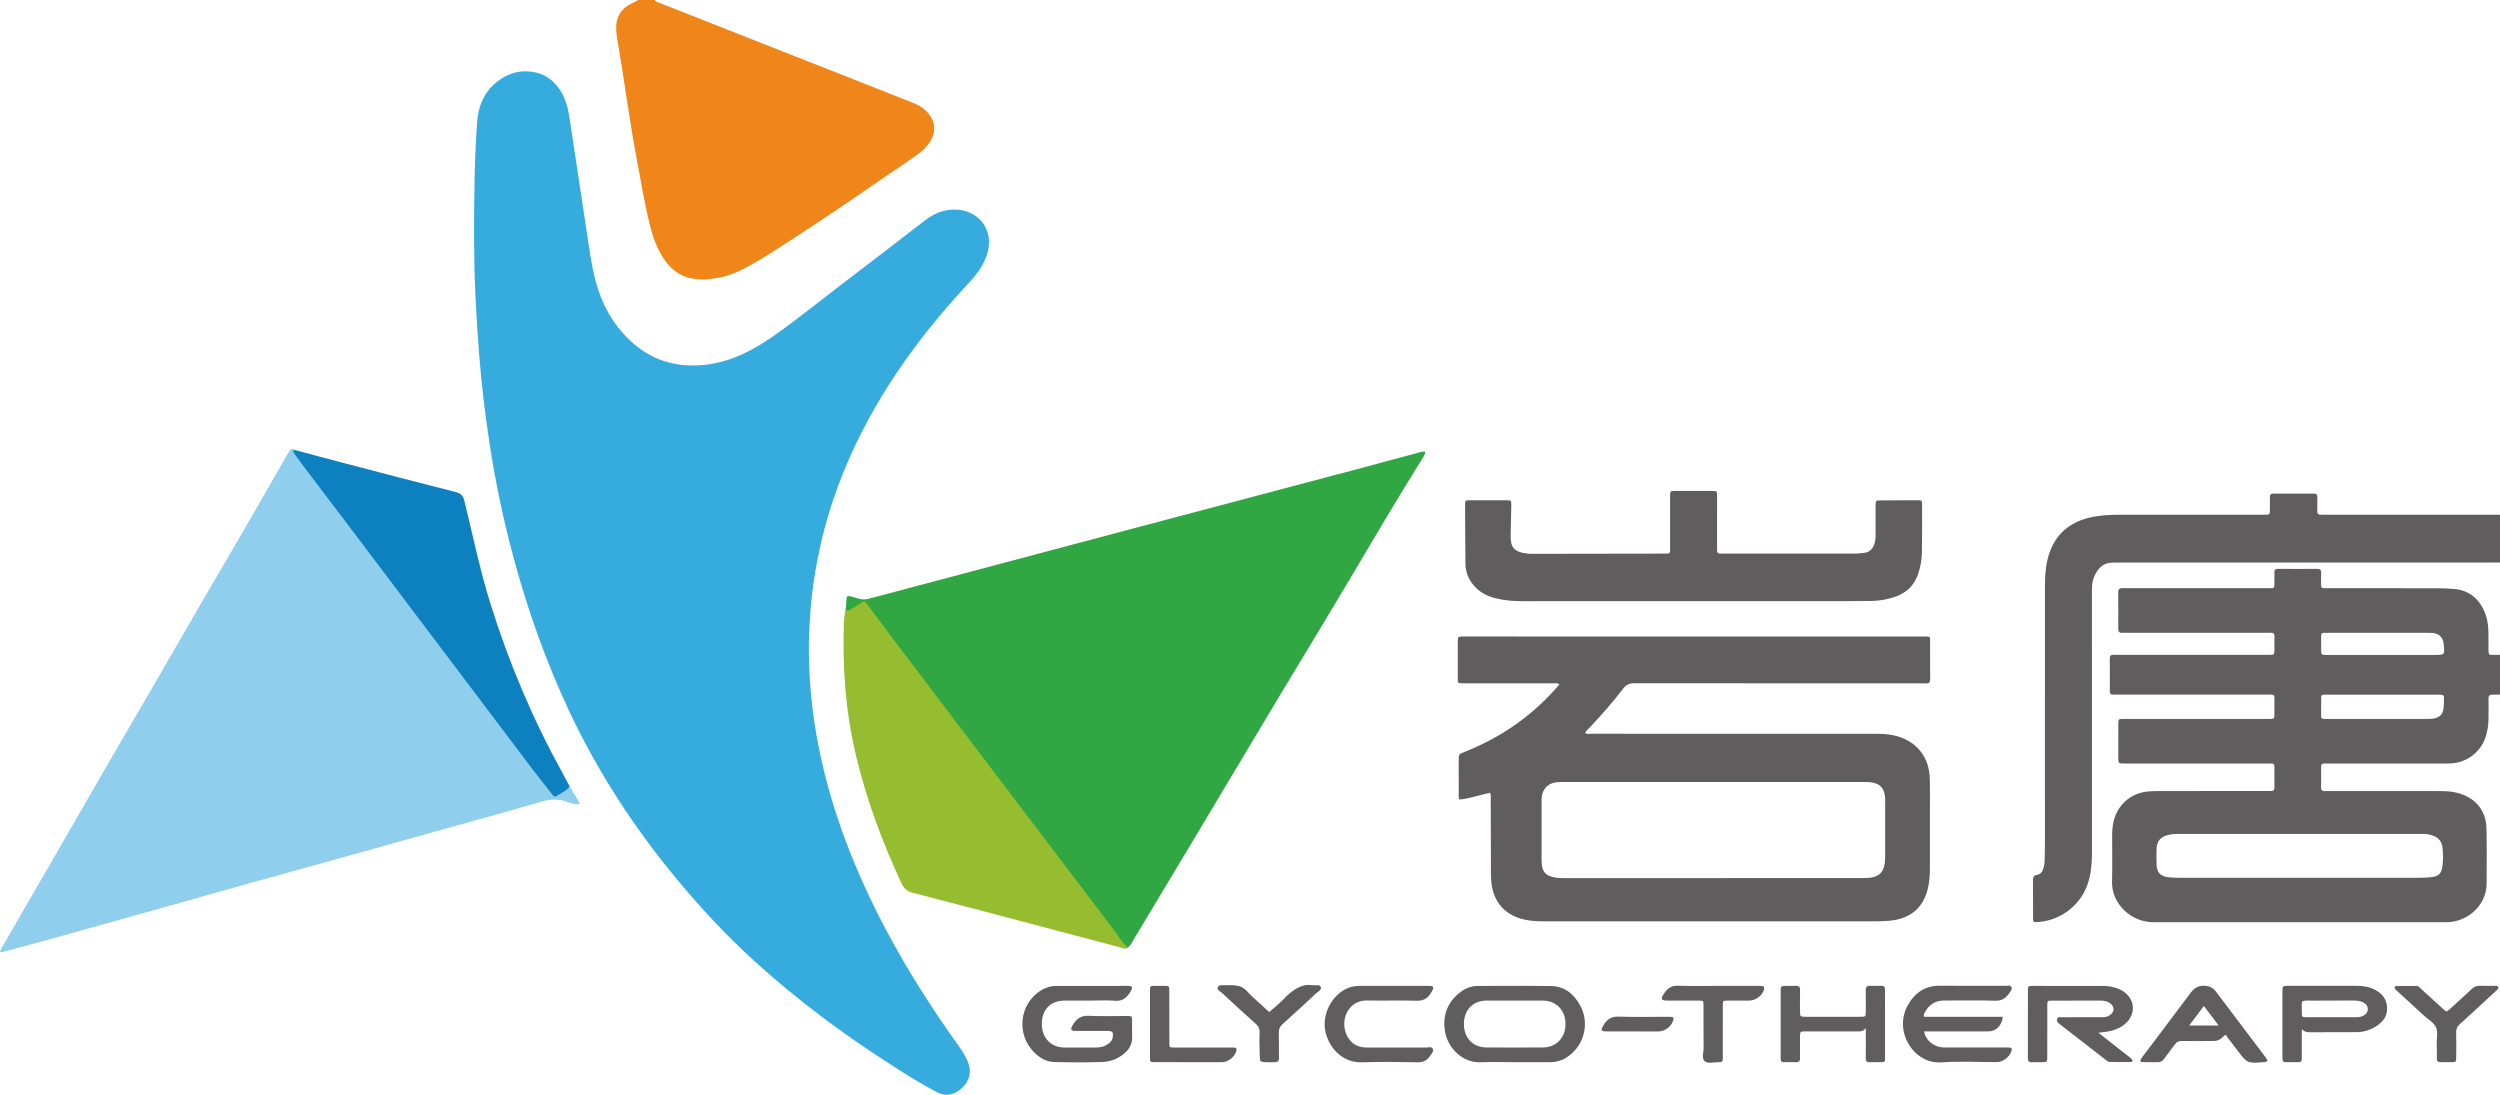
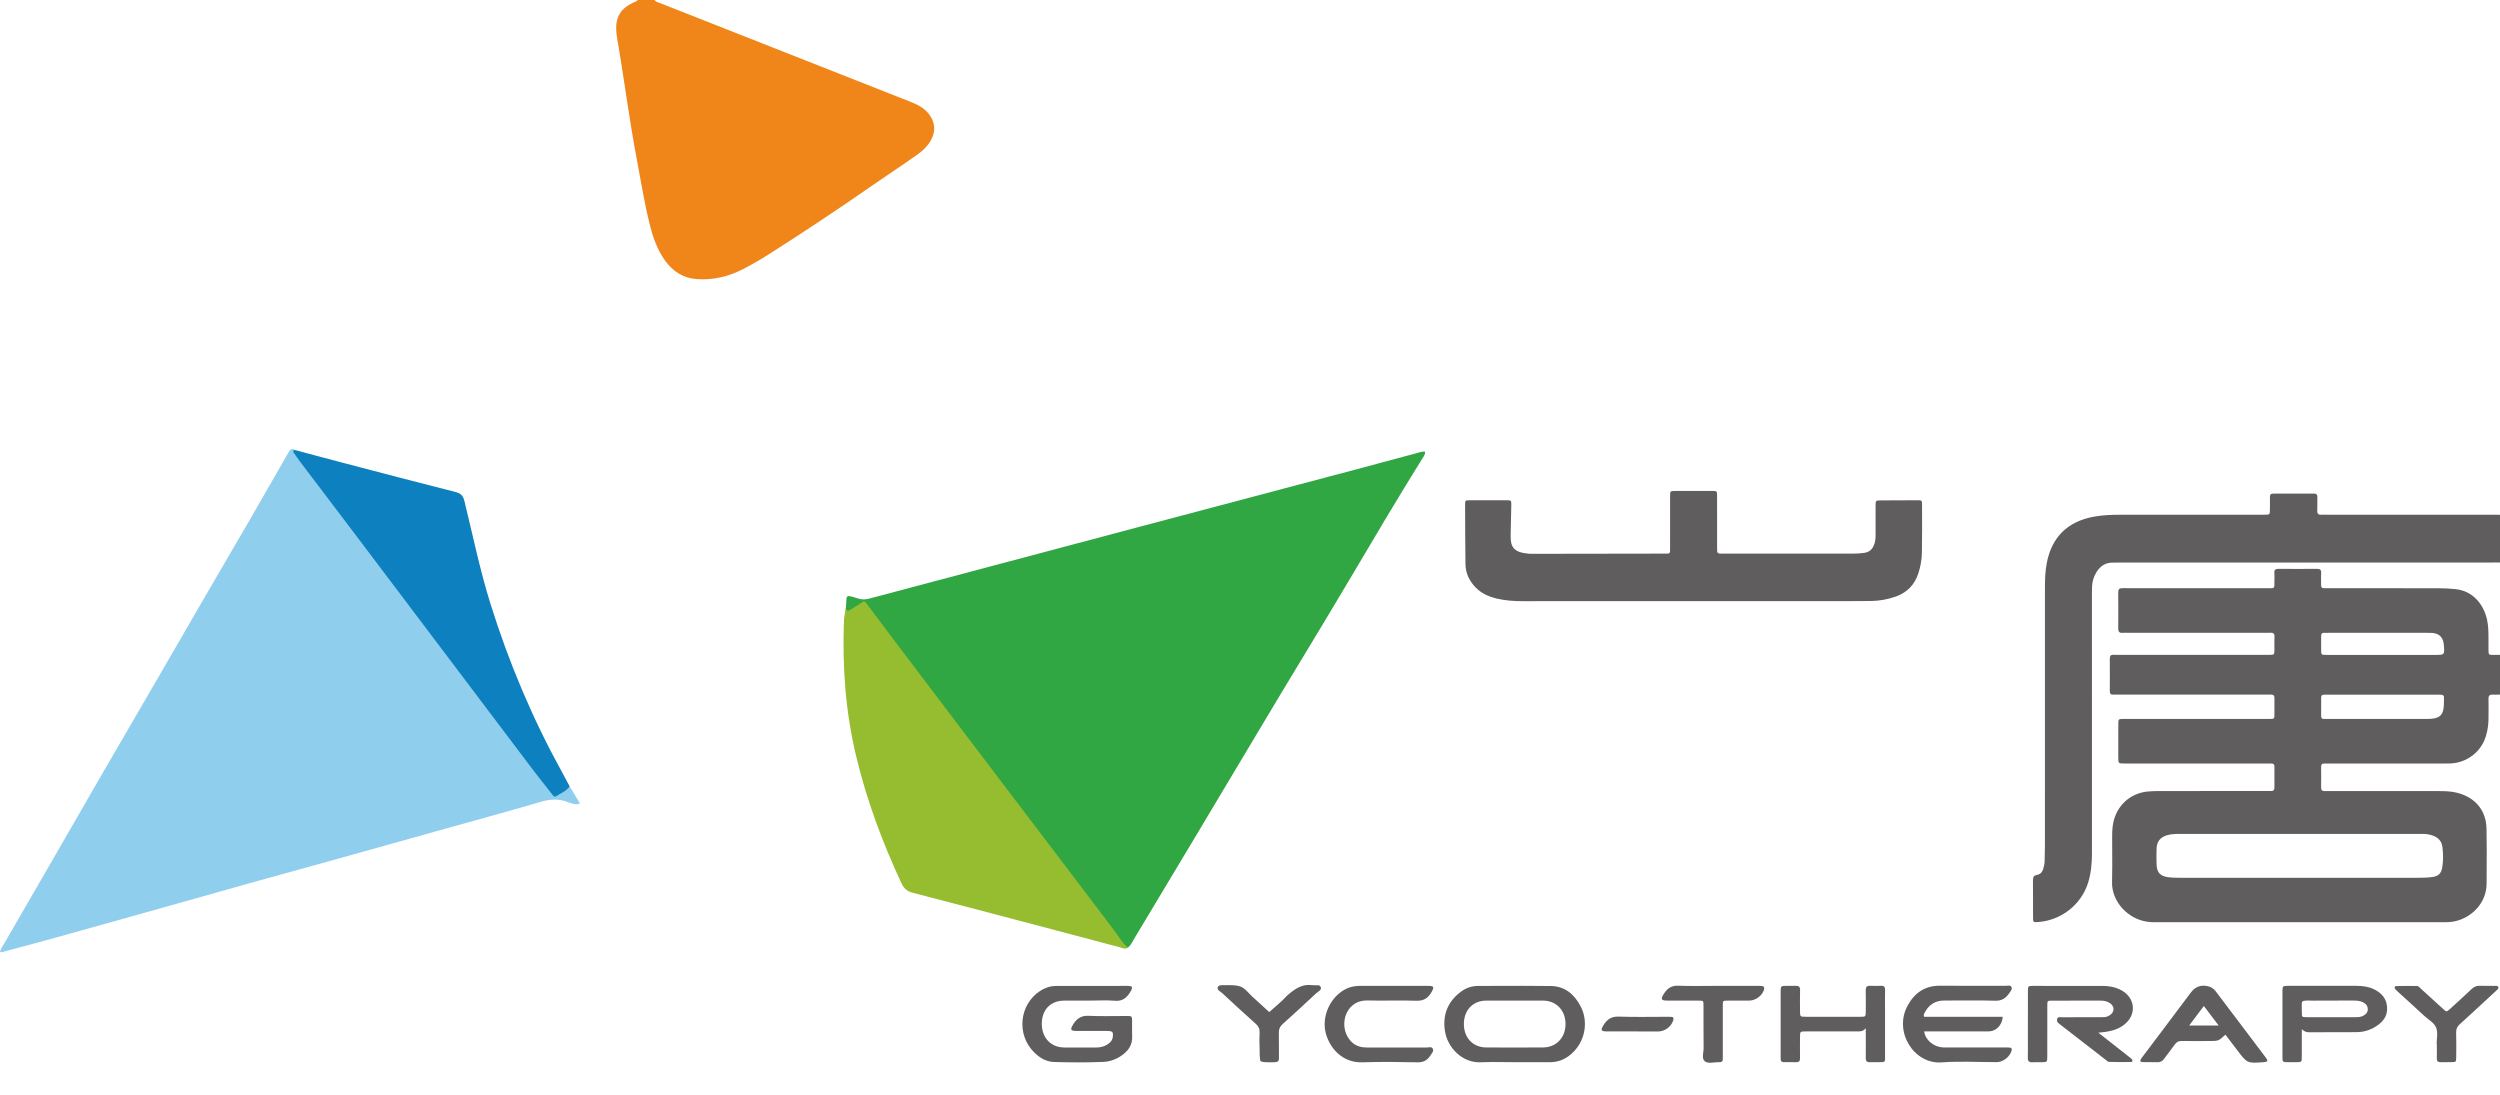
<svg xmlns="http://www.w3.org/2000/svg" width="137" height="60" viewBox="0 0 137 60" fill="none">
  <g clip-path="url(#clip0_382_3693)">
    <path d="M35.87 0C35.936 0.111 36.061 0.126 36.166 0.167C40.758 1.979 45.351 3.792 49.946 5.6C50.302 5.74 50.627 5.915 50.874 6.212C51.251 6.666 51.3 7.198 51.003 7.707C50.822 8.016 50.568 8.261 50.282 8.465C49.824 8.793 49.356 9.104 48.891 9.421C48.524 9.672 48.152 9.919 47.788 10.173C45.941 11.458 44.066 12.703 42.167 13.912C41.703 14.208 41.225 14.484 40.736 14.739C39.941 15.152 39.094 15.358 38.191 15.296C37.431 15.244 36.865 14.867 36.434 14.265C35.999 13.655 35.766 12.958 35.59 12.241C35.301 11.062 35.111 9.863 34.886 8.673C34.502 6.644 34.239 4.596 33.898 2.56C33.848 2.261 33.784 1.963 33.769 1.661C33.732 0.914 34.033 0.448 34.714 0.139C34.799 0.101 34.892 0.076 34.955 0C35.259 0 35.565 0 35.87 0Z" fill="#F08519" />
-     <path d="M28.85 3.908C29.62 3.927 30.224 4.252 30.658 4.887C30.975 5.352 31.121 5.88 31.204 6.425C31.519 8.487 31.823 10.553 32.139 12.615C32.28 13.537 32.396 14.464 32.63 15.368C32.956 16.628 33.559 17.737 34.508 18.641C35.666 19.745 37.057 20.166 38.646 19.991C40.058 19.834 41.265 19.201 42.398 18.406C43.704 17.49 44.94 16.483 46.209 15.517C47.702 14.382 49.187 13.234 50.672 12.089C51.15 11.721 51.67 11.482 52.287 11.483C53.669 11.486 54.512 12.638 54.087 13.947C53.892 14.552 53.522 15.041 53.094 15.499C51.431 17.286 49.904 19.179 48.608 21.247C46.906 23.962 45.626 26.854 44.938 29.99C44.658 31.268 44.462 32.557 44.389 33.865C44.37 34.19 44.343 34.516 44.334 34.843C44.265 37.52 44.602 40.151 45.279 42.739C46.038 45.634 47.179 48.377 48.586 51.016C49.758 53.217 51.098 55.315 52.552 57.342C52.784 57.665 52.993 57.999 53.107 58.389C53.367 59.265 52.443 60.069 51.794 59.991C51.599 59.968 51.431 59.896 51.266 59.81C50.412 59.365 49.602 58.845 48.793 58.326C46.18 56.654 43.703 54.805 41.403 52.724C39.828 51.298 38.383 49.745 37.032 48.11C34.712 45.299 32.739 42.269 31.191 38.969C29.904 36.222 28.895 33.377 28.113 30.45C27.573 28.431 27.146 26.39 26.831 24.324C26.583 22.699 26.388 21.067 26.258 19.427C26.17 18.31 26.099 17.192 26.048 16.073C25.953 13.995 25.97 11.918 26.007 9.84C26.026 8.79 26.072 7.74 26.147 6.692C26.22 5.66 26.649 4.805 27.572 4.25C27.964 4.018 28.389 3.897 28.85 3.908Z" fill="#35ABDE" />
    <path d="M46.356 33.299C46.367 33.136 46.378 32.974 46.386 32.81C46.392 32.686 46.461 32.644 46.572 32.671C46.721 32.706 46.869 32.744 47.013 32.794C47.22 32.864 47.417 32.863 47.632 32.804C52.609 31.478 57.588 30.156 62.566 28.836C66.581 27.771 70.596 26.709 74.61 25.645C75.62 25.377 76.626 25.098 77.636 24.831C77.78 24.793 77.924 24.732 78.093 24.749C78.109 24.9 78.024 25.002 77.959 25.104C76.581 27.317 75.254 29.562 73.927 31.805C72.332 34.501 70.688 37.168 69.086 39.862C66.785 43.729 64.466 47.587 62.15 51.447C62.05 51.615 61.974 51.803 61.808 51.926C61.567 51.923 61.474 51.727 61.363 51.571C60.059 49.757 58.679 48 57.33 46.219C54.322 42.25 51.303 38.287 48.297 34.314C48.043 33.978 47.798 33.637 47.551 33.296C47.416 33.111 47.292 33.051 47.093 33.206C46.946 33.32 46.779 33.415 46.609 33.492C46.427 33.575 46.309 33.539 46.356 33.299Z" fill="#30A743" />
    <path d="M31.216 43.093C31.401 43.399 31.587 43.705 31.784 44.029C31.628 44.097 31.504 44.077 31.382 44.043C31.293 44.019 31.202 43.992 31.115 43.957C30.639 43.767 30.176 43.785 29.676 43.929C27.756 44.49 25.823 45.015 23.897 45.554C22.036 46.074 20.179 46.596 18.319 47.115C16.752 47.552 15.183 47.978 13.615 48.416C12.194 48.812 10.777 49.218 9.358 49.617C7.274 50.203 5.189 50.787 3.102 51.367C2.156 51.63 1.205 51.882 0.256 52.138C0.181 52.158 0.109 52.22 0 52.155C0.043 51.98 0.156 51.833 0.245 51.679C1.101 50.191 1.965 48.707 2.823 47.222C3.793 45.543 4.757 43.861 5.728 42.184C6.635 40.617 7.55 39.056 8.458 37.49C9.308 36.025 10.153 34.557 11.004 33.094C11.919 31.518 12.842 29.948 13.754 28.372C14.433 27.2 15.105 26.023 15.779 24.847C15.815 24.787 15.845 24.722 15.891 24.671C15.961 24.593 16.045 24.564 16.131 24.656C16.229 24.884 16.382 25.075 16.529 25.271C17.935 27.154 19.369 29.016 20.786 30.89C23.725 34.779 26.661 38.672 29.598 42.564C29.782 42.806 29.972 43.044 30.163 43.28C30.401 43.575 30.433 43.573 30.768 43.363C30.913 43.266 31.037 43.132 31.216 43.093Z" fill="#90CEED" />
    <path d="M46.356 33.3C46.372 33.44 46.416 33.526 46.577 33.425C46.794 33.286 47.02 33.162 47.231 33.015C47.348 32.933 47.401 32.956 47.48 33.065C47.995 33.758 48.515 34.448 49.035 35.136C50.372 36.903 51.71 38.67 53.05 40.436C54.297 42.081 55.548 43.725 56.797 45.37C58.081 47.061 59.366 48.751 60.648 50.442C60.923 50.804 61.191 51.174 61.454 51.544C61.557 51.688 61.674 51.815 61.812 51.925C61.654 52.053 61.496 51.944 61.349 51.906C60.124 51.587 58.901 51.257 57.677 50.934C55.126 50.261 52.577 49.585 50.023 48.925C49.707 48.843 49.533 48.69 49.397 48.396C48.349 46.147 47.488 43.835 46.912 41.419C46.331 38.984 46.154 36.514 46.249 34.021C46.258 33.78 46.319 33.541 46.356 33.3Z" fill="#95BD2F" />
    <path d="M31.216 43.093C31.038 43.355 30.74 43.458 30.49 43.624C30.363 43.709 30.302 43.585 30.239 43.506C29.87 43.037 29.498 42.571 29.138 42.096C25.876 37.779 22.618 33.459 19.356 29.14C18.385 27.853 17.406 26.569 16.433 25.284C16.32 25.135 16.217 24.979 16.107 24.828C16.057 24.759 16.053 24.703 16.128 24.651C17.011 24.888 17.892 25.128 18.777 25.358C20.842 25.899 22.906 26.441 24.974 26.965C25.266 27.039 25.381 27.175 25.451 27.462C25.913 29.341 26.299 31.238 26.878 33.088C27.884 36.305 29.186 39.396 30.818 42.349C30.956 42.596 31.084 42.844 31.216 43.093Z" fill="#0D80BF" />
    <path d="M126.317 30.825C123.026 30.825 119.735 30.825 116.444 30.825C116.22 30.825 115.997 30.834 115.774 30.832C115.367 30.828 115.086 31.032 114.882 31.361C114.73 31.605 114.655 31.874 114.644 32.158C114.636 32.345 114.638 32.532 114.638 32.719C114.638 37.402 114.636 42.084 114.639 46.767C114.639 47.307 114.592 47.839 114.433 48.358C114.063 49.561 112.974 50.427 111.713 50.525C111.415 50.548 111.411 50.548 111.411 50.264C111.408 49.597 111.414 48.933 111.406 48.267C111.405 48.096 111.43 47.976 111.628 47.944C111.825 47.912 111.924 47.775 111.976 47.591C112.015 47.455 112.043 47.319 112.046 47.177C112.053 46.897 112.062 46.617 112.062 46.338C112.063 41.62 112.062 36.902 112.063 32.185C112.063 31.741 112.078 31.298 112.162 30.86C112.436 29.427 113.305 28.576 114.749 28.313C115.237 28.224 115.731 28.208 116.223 28.208C118.774 28.205 121.324 28.206 123.875 28.206C123.957 28.206 124.039 28.208 124.122 28.206C124.385 28.2 124.386 28.199 124.391 27.929C124.394 27.707 124.397 27.485 124.391 27.263C124.386 27.121 124.423 27.048 124.585 27.049C125.325 27.055 126.066 27.054 126.806 27.051C126.942 27.051 126.993 27.103 126.99 27.236C126.984 27.482 127 27.727 126.986 27.972C126.974 28.165 127.059 28.221 127.234 28.208C127.328 28.2 127.422 28.206 127.516 28.206C130.549 28.206 133.581 28.206 136.614 28.206C136.684 28.206 136.755 28.205 136.825 28.206C137.13 28.212 137.133 28.212 137.133 28.519C137.134 29.208 137.128 29.896 137.136 30.585C137.137 30.765 137.081 30.845 136.895 30.826C136.814 30.818 136.73 30.825 136.648 30.825C133.205 30.825 129.76 30.825 126.317 30.825Z" fill="#5F5D5D" />
    <path d="M92.748 32.943C89.658 32.943 86.566 32.941 83.476 32.944C82.981 32.944 82.49 32.916 82.008 32.798C81.58 32.693 81.186 32.52 80.871 32.199C80.519 31.841 80.315 31.416 80.308 30.915C80.293 29.83 80.291 28.743 80.287 27.658C80.287 27.42 80.294 27.416 80.552 27.414C81.222 27.411 81.892 27.411 82.562 27.414C82.815 27.416 82.818 27.42 82.819 27.664C82.82 27.863 82.812 28.061 82.807 28.26C82.8 28.61 82.79 28.959 82.784 29.31C82.772 29.947 82.904 30.261 83.764 30.343C83.892 30.354 84.022 30.349 84.152 30.349C86.478 30.346 88.806 30.343 91.132 30.338C91.562 30.337 91.52 30.388 91.52 29.937C91.521 29.025 91.52 28.115 91.521 27.204C91.521 26.91 91.524 26.906 91.799 26.904C92.481 26.902 93.163 26.902 93.845 26.904C94.088 26.906 94.094 26.912 94.096 27.163C94.099 28.086 94.097 29.008 94.097 29.931C94.097 30.013 94.1 30.094 94.099 30.176C94.097 30.296 94.159 30.343 94.274 30.338C94.344 30.335 94.415 30.338 94.485 30.338C96.835 30.338 99.186 30.338 101.536 30.338C101.747 30.338 101.956 30.327 102.168 30.296C102.465 30.252 102.625 30.075 102.713 29.815C102.766 29.661 102.783 29.498 102.782 29.332C102.779 28.794 102.779 28.259 102.782 27.721C102.783 27.429 102.786 27.424 103.066 27.422C103.736 27.416 104.406 27.413 105.076 27.414C105.321 27.414 105.329 27.42 105.329 27.67C105.33 28.535 105.336 29.398 105.321 30.262C105.315 30.66 105.248 31.051 105.121 31.431C104.916 32.047 104.512 32.469 103.894 32.69C103.448 32.849 102.986 32.929 102.515 32.935C101.739 32.944 100.963 32.941 100.188 32.941C97.708 32.943 95.227 32.943 92.748 32.943Z" fill="#5F5D5D" />
    <path fill-rule="evenodd" clip-rule="evenodd" d="M137.042 38.061C137.099 38.059 137.156 38.057 137.213 38.056V38.052C137.213 37.329 137.213 36.606 137.211 35.883C137.173 35.883 137.135 35.884 137.098 35.885C136.947 35.887 136.797 35.89 136.646 35.889C136.374 35.886 136.374 35.883 136.369 35.623L136.369 35.623C136.368 35.57 136.368 35.518 136.369 35.465C136.369 35.413 136.369 35.36 136.369 35.307C136.367 35.215 136.367 35.123 136.368 35.031C136.368 34.68 136.368 34.329 136.295 33.981C136.13 33.194 135.572 32.376 134.532 32.281C134.226 32.253 133.923 32.236 133.618 32.236C132.119 32.234 130.62 32.234 129.122 32.234C128.622 32.234 128.123 32.234 127.624 32.234C127.596 32.234 127.569 32.234 127.541 32.233C127.486 32.232 127.432 32.23 127.377 32.234C127.237 32.243 127.193 32.173 127.196 32.044C127.198 31.959 127.196 31.873 127.195 31.788C127.193 31.663 127.191 31.537 127.199 31.413C127.211 31.232 127.146 31.169 126.961 31.172C126.269 31.18 125.575 31.18 124.882 31.172C124.708 31.171 124.619 31.213 124.635 31.405C124.644 31.51 124.642 31.616 124.64 31.722C124.639 31.768 124.638 31.814 124.638 31.86C124.638 32.065 124.643 32.158 124.598 32.201C124.553 32.244 124.456 32.234 124.253 32.234H118.682C118.468 32.234 118.253 32.235 118.039 32.235C117.466 32.236 116.893 32.237 116.32 32.231C116.137 32.228 116.075 32.288 116.078 32.471C116.087 33.125 116.085 33.778 116.079 34.432C116.078 34.606 116.128 34.698 116.319 34.678C116.374 34.672 116.431 34.673 116.488 34.675C116.514 34.676 116.54 34.676 116.566 34.676H124.145C124.171 34.676 124.196 34.677 124.222 34.678C124.279 34.679 124.336 34.68 124.392 34.675C124.569 34.657 124.654 34.714 124.642 34.907C124.633 35.055 124.635 35.203 124.637 35.351C124.638 35.437 124.639 35.523 124.638 35.608C124.635 35.878 124.632 35.88 124.37 35.886C124.323 35.887 124.276 35.886 124.229 35.886C124.206 35.886 124.182 35.886 124.159 35.886H116.085C116.06 35.886 116.034 35.886 116.008 35.887C115.951 35.889 115.894 35.89 115.838 35.884C115.668 35.867 115.615 35.941 115.616 36.106C115.622 36.691 115.621 37.273 115.616 37.858C115.615 38.001 115.656 38.08 115.815 38.065C115.872 38.06 115.929 38.061 115.986 38.062C116.011 38.063 116.036 38.063 116.062 38.063H124.17C124.202 38.063 124.233 38.064 124.264 38.064C124.327 38.065 124.39 38.066 124.453 38.063C124.591 38.056 124.641 38.125 124.639 38.253C124.637 38.425 124.638 38.596 124.638 38.767C124.639 38.853 124.639 38.939 124.639 39.025C124.639 39.224 124.645 39.318 124.602 39.361C124.557 39.405 124.461 39.397 124.253 39.397H117.484C117.39 39.397 117.296 39.397 117.202 39.397C116.92 39.396 116.638 39.396 116.356 39.398C116.091 39.401 116.085 39.404 116.084 39.676C116.079 40.283 116.081 40.889 116.082 41.496L116.082 41.497C116.082 41.839 116.084 41.839 116.426 41.84H116.426H116.638H124.182C124.213 41.84 124.245 41.841 124.276 41.841C124.339 41.842 124.402 41.842 124.464 41.84C124.577 41.836 124.638 41.883 124.638 42.002C124.636 42.387 124.636 42.772 124.639 43.158C124.641 43.289 124.583 43.351 124.451 43.348C124.396 43.346 124.341 43.346 124.286 43.347C124.259 43.347 124.232 43.348 124.204 43.348C122.264 43.348 120.326 43.348 118.386 43.349H118.386C118.151 43.351 117.916 43.352 117.683 43.376C116.783 43.468 116.082 44.069 115.844 44.932C115.766 45.217 115.747 45.508 115.746 45.8C115.745 46.074 115.747 46.349 115.749 46.623C115.753 47.19 115.757 47.757 115.74 48.322C115.708 49.392 116.594 50.363 117.681 50.513C117.876 50.54 118.076 50.539 118.275 50.538C118.312 50.538 118.348 50.538 118.385 50.538H133.651C133.816 50.538 133.981 50.538 134.145 50.534C135.178 50.505 136.26 49.66 136.266 48.42C136.267 48.22 136.268 48.019 136.269 47.818C136.274 47.015 136.279 46.211 136.261 45.409C136.239 44.404 135.646 43.703 134.662 43.447C134.329 43.361 133.989 43.352 133.649 43.352C131.666 43.351 129.684 43.351 127.701 43.351H127.69C127.658 43.351 127.627 43.35 127.596 43.35C127.533 43.349 127.47 43.348 127.408 43.351C127.265 43.356 127.193 43.307 127.196 43.151C127.203 42.778 127.202 42.404 127.197 42.03C127.196 41.9 127.24 41.833 127.38 41.842C127.435 41.845 127.489 41.844 127.544 41.843C127.572 41.842 127.599 41.842 127.627 41.842H133.797C133.834 41.842 133.87 41.842 133.907 41.842C134.035 41.843 134.163 41.843 134.291 41.837C135.202 41.797 135.981 41.188 136.233 40.319C136.323 40.015 136.369 39.704 136.369 39.387C136.369 39.287 136.37 39.186 136.371 39.086C136.373 38.825 136.376 38.563 136.369 38.301C136.363 38.114 136.436 38.056 136.615 38.065C136.757 38.071 136.899 38.066 137.042 38.061ZM130.585 35.89L129.81 35.89C129.036 35.891 128.262 35.891 127.487 35.889C127.203 35.889 127.202 35.884 127.199 35.599C127.198 35.492 127.198 35.385 127.199 35.278V35.278C127.2 35.14 127.201 35.003 127.198 34.865C127.195 34.73 127.246 34.672 127.381 34.679C127.428 34.682 127.475 34.681 127.522 34.68C127.546 34.68 127.569 34.679 127.593 34.679H132.942L133.012 34.679C133.106 34.679 133.2 34.678 133.293 34.685C133.662 34.716 133.866 34.913 133.915 35.277L133.915 35.277C133.917 35.3 133.92 35.324 133.922 35.347C133.967 35.889 133.967 35.889 133.434 35.889C132.485 35.89 131.535 35.89 130.586 35.89H130.585ZM133.599 38.068H130.567H130.566C129.579 38.068 128.592 38.068 127.605 38.066C127.572 38.066 127.539 38.067 127.506 38.067H127.506H127.506C127.456 38.068 127.407 38.069 127.358 38.068C127.261 38.068 127.2 38.106 127.2 38.209V38.215C127.2 38.562 127.2 38.911 127.199 39.26C127.199 39.368 127.262 39.398 127.358 39.397C127.393 39.396 127.428 39.397 127.463 39.397L127.464 39.397C127.487 39.398 127.511 39.398 127.534 39.398H127.545C129.351 39.398 131.157 39.398 132.964 39.397C133.093 39.397 133.224 39.397 133.35 39.376C133.703 39.321 133.865 39.151 133.909 38.802C133.923 38.687 133.926 38.57 133.928 38.453L133.929 38.418C133.938 38.069 133.938 38.068 133.599 38.068ZM124.413 48.105L126.032 48.105L127.322 48.105C129.041 48.105 130.76 48.105 132.476 48.102C132.746 48.102 133.018 48.097 133.284 48.062C133.626 48.019 133.782 47.864 133.837 47.523C133.897 47.154 133.89 46.78 133.843 46.409C133.801 46.085 133.602 45.885 133.3 45.784C133.134 45.728 132.961 45.696 132.782 45.699C132.628 45.701 132.474 45.7 132.32 45.699C132.228 45.698 132.135 45.698 132.042 45.698H119.537L119.508 45.698C119.259 45.698 119.01 45.698 118.769 45.766C118.389 45.874 118.194 46.11 118.181 46.497C118.17 46.789 118.17 47.081 118.181 47.372C118.197 47.811 118.376 48.013 118.813 48.07C119.055 48.1 119.303 48.103 119.55 48.103C121.17 48.105 122.79 48.105 124.409 48.105H124.413Z" fill="#5F5D5D" />
-     <path fill-rule="evenodd" clip-rule="evenodd" d="M81.001 43.604C81.217 43.547 81.432 43.49 81.65 43.447C81.706 43.557 81.701 43.66 81.695 43.762C81.694 43.791 81.692 43.821 81.692 43.851C81.695 44.539 81.697 45.226 81.698 45.914C81.699 46.429 81.701 46.945 81.702 47.46C81.703 47.518 81.703 47.577 81.703 47.635C81.703 47.845 81.703 48.056 81.719 48.265C81.808 49.445 82.497 50.203 83.666 50.419C84.057 50.491 84.452 50.49 84.847 50.49C84.887 50.49 84.927 50.489 84.966 50.489C90.866 50.491 96.766 50.491 102.666 50.489C102.96 50.489 103.254 50.484 103.546 50.457C104.769 50.345 105.496 49.66 105.692 48.461C105.739 48.17 105.759 47.881 105.759 47.589V44.926C105.759 44.717 105.76 44.507 105.761 44.298C105.763 43.76 105.765 43.222 105.753 42.684C105.727 41.434 104.969 40.546 103.742 40.289C103.377 40.213 103.008 40.213 102.641 40.213C102.622 40.213 102.603 40.213 102.584 40.213C100.027 40.212 97.471 40.212 94.915 40.212C92.358 40.211 89.802 40.211 87.245 40.21C87.214 40.21 87.183 40.212 87.151 40.214C87.058 40.22 86.962 40.227 86.874 40.181C86.892 40.082 86.953 40.027 87.011 39.974C87.03 39.956 87.049 39.939 87.066 39.921C87.727 39.221 88.365 38.504 88.947 37.74C89.113 37.523 89.288 37.442 89.563 37.442C94.046 37.449 98.529 37.448 103.011 37.448C103.759 37.448 104.506 37.448 105.254 37.448C105.284 37.448 105.313 37.447 105.343 37.446C105.408 37.444 105.473 37.443 105.536 37.45C105.726 37.47 105.775 37.384 105.773 37.207C105.768 36.854 105.768 36.501 105.769 36.147C105.769 35.882 105.77 35.616 105.768 35.351C105.767 35.082 105.785 34.965 105.736 34.915C105.687 34.866 105.572 34.882 105.307 34.882C96.987 34.88 88.665 34.88 80.343 34.88H80.202L80.202 34.88C79.891 34.885 79.888 34.885 79.886 35.183C79.885 35.814 79.885 36.443 79.886 37.074C79.887 37.267 79.876 37.36 79.918 37.405C79.96 37.45 80.056 37.445 80.273 37.445C80.675 37.445 81.077 37.445 81.48 37.445C82.687 37.445 83.895 37.444 85.103 37.447C85.126 37.447 85.151 37.445 85.176 37.443C85.265 37.435 85.361 37.427 85.457 37.51C85.401 37.571 85.347 37.633 85.293 37.693C85.172 37.829 85.054 37.961 84.932 38.088C83.607 39.47 82.042 40.501 80.258 41.205C80.098 41.268 80.018 41.3 79.978 41.359C79.938 41.418 79.938 41.505 79.938 41.678C79.938 41.83 79.938 41.983 79.937 42.135C79.937 42.59 79.937 43.044 79.939 43.499C79.939 43.52 79.938 43.541 79.936 43.563C79.932 43.645 79.926 43.731 79.99 43.816C80.333 43.781 80.667 43.692 81.001 43.604ZM101.947 42.854H93.948C92.591 42.854 91.235 42.853 89.878 42.853C88.521 42.853 87.164 42.852 85.807 42.852C85.788 42.852 85.769 42.852 85.751 42.852C85.593 42.852 85.434 42.852 85.279 42.871C84.838 42.927 84.556 43.209 84.493 43.644C84.478 43.748 84.478 43.853 84.478 43.958C84.477 44.651 84.478 45.344 84.478 46.036C84.478 46.383 84.478 46.729 84.478 47.075C84.478 47.168 84.48 47.262 84.489 47.355C84.527 47.77 84.697 47.964 85.098 48.062C85.27 48.104 85.444 48.12 85.621 48.12C88.376 48.12 91.13 48.12 93.885 48.12C96.64 48.12 99.395 48.12 102.15 48.119C102.994 48.119 103.298 47.812 103.307 46.98V46.769V44.564C103.307 44.482 103.307 44.4 103.308 44.317C103.309 44.132 103.31 43.945 103.305 43.759C103.289 43.193 103.005 42.898 102.441 42.862C102.304 42.853 102.167 42.853 102.03 42.853C102.002 42.854 101.975 42.854 101.947 42.854Z" fill="#5F5D5D" />
    <path d="M59.761 54.832C59.279 54.832 58.797 54.829 58.315 54.834C57.563 54.84 57.091 55.335 57.091 56.113C57.091 56.87 57.589 57.397 58.318 57.403C58.894 57.407 59.47 57.401 60.046 57.406C60.315 57.407 60.559 57.341 60.769 57.175C60.869 57.095 60.954 57 60.975 56.861C61.02 56.55 60.981 56.497 60.66 56.496C60.096 56.494 59.532 56.499 58.968 56.494C58.685 56.493 58.641 56.424 58.778 56.189C58.969 55.859 59.21 55.644 59.648 55.666C60.352 55.701 61.057 55.673 61.763 55.676C62.031 55.678 62.034 55.684 62.039 55.954C62.043 56.234 62.028 56.515 62.042 56.795C62.062 57.238 61.854 57.555 61.516 57.806C61.197 58.042 60.832 58.18 60.437 58.194C59.545 58.228 58.652 58.224 57.758 58.197C57.325 58.184 56.976 57.968 56.675 57.673C55.686 56.699 55.852 55.041 57.01 54.295C57.275 54.125 57.561 54.032 57.874 54.03C59.179 54.026 60.484 54.025 61.788 54.027C62.053 54.027 62.092 54.093 61.965 54.315C61.777 54.645 61.542 54.879 61.1 54.842C60.657 54.803 60.208 54.832 59.761 54.832Z" fill="#5F5D5D" />
    <path d="M105.449 55.72C106.871 55.72 108.31 55.72 109.751 55.72C109.716 56.188 109.381 56.521 108.968 56.521C107.923 56.524 106.877 56.522 105.832 56.522C105.705 56.522 105.577 56.522 105.446 56.522C105.497 56.973 105.937 57.355 106.444 57.398C106.538 57.407 106.632 57.401 106.726 57.401C107.771 57.401 108.817 57.401 109.862 57.401C109.956 57.401 110.05 57.4 110.144 57.409C110.233 57.416 110.257 57.474 110.239 57.556C110.167 57.889 109.776 58.205 109.425 58.205C108.414 58.206 107.4 58.145 106.395 58.219C104.893 58.33 103.752 56.543 104.539 55.105C104.923 54.404 105.491 54.008 106.326 54.017C107.524 54.03 108.723 54.019 109.92 54.023C110.029 54.023 110.179 53.963 110.233 54.102C110.279 54.217 110.179 54.322 110.114 54.416C109.929 54.691 109.707 54.851 109.333 54.84C108.405 54.809 107.477 54.832 106.549 54.829C106.018 54.828 105.665 55.086 105.444 55.551C105.43 55.581 105.427 55.618 105.422 55.652C105.419 55.663 105.43 55.675 105.449 55.72Z" fill="#5F5D5D" />
    <path d="M114.987 56.591C115.566 57.045 116.089 57.455 116.612 57.867C116.686 57.926 116.764 57.981 116.827 58.048C116.892 58.117 116.864 58.196 116.775 58.197C116.376 58.205 115.978 58.205 115.578 58.191C115.509 58.188 115.437 58.114 115.374 58.064C114.558 57.433 113.744 56.8 112.928 56.167C112.9 56.145 112.874 56.122 112.845 56.103C112.746 56.037 112.699 55.945 112.733 55.833C112.77 55.71 112.886 55.745 112.972 55.745C113.643 55.742 114.313 55.743 114.983 55.743C115.089 55.743 115.194 55.742 115.3 55.739C115.422 55.736 115.531 55.692 115.628 55.625C115.881 55.453 115.888 55.165 115.641 54.984C115.485 54.869 115.302 54.832 115.109 54.834C114.227 54.835 113.346 54.832 112.465 54.835C112.198 54.835 112.192 54.841 112.192 55.107C112.189 56.03 112.192 56.951 112.191 57.874C112.191 58.206 112.188 58.206 111.869 58.21C111.704 58.212 111.54 58.203 111.375 58.212C111.196 58.222 111.119 58.155 111.125 57.969C111.134 57.63 111.128 57.292 111.128 56.954C111.128 56.078 111.127 55.203 111.13 54.327C111.131 54.035 111.136 54.027 111.422 54.027C112.692 54.026 113.96 54.026 115.23 54.029C115.55 54.029 115.861 54.078 116.155 54.216C117.047 54.63 117.136 55.65 116.329 56.208C116.005 56.43 115.656 56.535 114.987 56.591Z" fill="#5F5D5D" />
    <path d="M102.244 56.344C102.081 56.542 101.924 56.522 101.772 56.522C100.833 56.522 99.893 56.521 98.954 56.522C98.645 56.522 98.642 56.525 98.641 56.826C98.638 57.212 98.635 57.596 98.642 57.981C98.645 58.145 98.586 58.215 98.419 58.209C98.195 58.2 97.972 58.206 97.75 58.206C97.636 58.206 97.577 58.152 97.581 58.035C97.583 57.977 97.58 57.918 97.58 57.86C97.58 56.693 97.578 55.526 97.58 54.36C97.58 54.029 97.583 54.029 97.903 54.025C98.068 54.023 98.232 54.03 98.397 54.023C98.575 54.014 98.65 54.077 98.644 54.264C98.632 54.636 98.639 55.01 98.641 55.384C98.642 55.716 98.644 55.719 98.958 55.719C99.956 55.72 100.955 55.72 101.953 55.719C102.239 55.719 102.242 55.714 102.244 55.43C102.247 55.044 102.25 54.66 102.242 54.274C102.239 54.1 102.294 54.013 102.482 54.022C102.682 54.03 102.882 54.03 103.08 54.022C103.248 54.014 103.306 54.084 103.302 54.249C103.293 54.6 103.3 54.949 103.3 55.3C103.3 56.139 103.302 56.979 103.3 57.819C103.299 58.23 103.352 58.206 102.895 58.208C102.754 58.208 102.613 58.202 102.472 58.209C102.306 58.218 102.241 58.149 102.244 57.983C102.25 57.54 102.245 57.096 102.245 56.652C102.244 56.583 102.244 56.515 102.244 56.344Z" fill="#5F5D5D" />
    <path d="M76.343 54.024C76.989 54.024 77.634 54.022 78.281 54.026C78.569 54.027 78.601 54.084 78.466 54.333C78.288 54.661 78.053 54.855 77.63 54.841C76.738 54.81 75.844 54.848 74.953 54.826C74.252 54.809 73.89 55.231 73.743 55.651C73.556 56.186 73.715 56.81 74.128 57.153C74.356 57.343 74.622 57.404 74.914 57.404C75.994 57.401 77.076 57.401 78.156 57.406C78.278 57.406 78.443 57.338 78.513 57.464C78.591 57.601 78.46 57.727 78.385 57.841C78.224 58.091 78.013 58.222 77.687 58.215C76.678 58.194 75.665 58.18 74.657 58.215C73.532 58.254 72.829 57.389 72.637 56.554C72.427 55.635 72.944 54.574 73.792 54.176C74.043 54.058 74.307 54.024 74.579 54.024C75.169 54.024 75.756 54.024 76.343 54.024Z" fill="#5F5D5D" />
    <path d="M69.555 55.462C69.881 55.164 70.228 54.898 70.512 54.578C71.329 53.83 71.738 53.989 71.952 53.989C72.236 54.007 72.316 53.949 72.378 54.099C72.44 54.252 72.23 54.336 72.125 54.433C71.518 55 70.909 55.564 70.29 56.117C70.137 56.255 70.074 56.398 70.08 56.601C70.093 57.055 70.077 57.509 70.087 57.965C70.09 58.142 70.048 58.197 69.849 58.21C69.585 58.21 69.265 58.232 69.095 58.161C69.052 58.161 69.026 57.985 69.026 57.428C69.011 57.149 69.013 56.868 69.026 56.589C69.036 56.386 68.972 56.243 68.817 56.106C68.197 55.554 67.586 54.99 66.979 54.425C66.876 54.33 66.668 54.252 66.738 54.089C66.796 53.956 67.014 53.991 67.148 53.989C67.428 53.985 67.711 53.975 67.965 54.059C68.234 54.149 68.413 54.423 68.629 54.617C68.934 54.889 69.233 55.167 69.555 55.462Z" fill="#5F5D5D" />
    <path d="M133.528 57.233C133.528 56.929 133.604 56.599 133.507 56.331C133.404 56.047 133.078 55.881 132.846 55.666C132.383 55.235 131.913 54.812 131.445 54.385C131.385 54.33 131.323 54.274 131.271 54.213C131.201 54.134 131.202 54.042 131.319 54.037C131.694 54.024 132.07 54.029 132.446 54.033C132.549 54.035 132.605 54.125 132.672 54.188C133.079 54.559 133.485 54.931 133.894 55.301C134.068 55.459 134.073 55.459 134.254 55.294C134.653 54.931 135.054 54.572 135.445 54.2C135.583 54.068 135.726 54.011 135.916 54.02C136.198 54.033 136.48 54.023 136.762 54.026C136.818 54.026 136.883 54.023 136.908 54.094C136.931 54.163 136.884 54.205 136.843 54.243C136.559 54.506 136.276 54.768 135.991 55.031C135.594 55.396 135.201 55.765 134.799 56.123C134.656 56.249 134.592 56.382 134.597 56.576C134.611 57.03 134.605 57.486 134.6 57.941C134.597 58.193 134.59 58.2 134.348 58.206C134.148 58.212 133.948 58.203 133.748 58.207C133.601 58.21 133.535 58.155 133.538 58.003C133.545 57.746 133.539 57.489 133.539 57.232C133.537 57.233 133.532 57.233 133.528 57.233Z" fill="#5F5D5D" />
    <path d="M94.116 54.025C94.844 54.025 95.571 54.025 96.3 54.025C96.382 54.025 96.464 54.022 96.545 54.032C96.664 54.045 96.702 54.115 96.67 54.229C96.579 54.555 96.212 54.831 95.862 54.832C95.462 54.834 95.064 54.829 94.664 54.834C94.417 54.837 94.41 54.841 94.41 55.088C94.407 55.986 94.409 56.884 94.409 57.781C94.409 57.863 94.404 57.945 94.409 58.027C94.416 58.165 94.342 58.214 94.215 58.208C93.946 58.196 93.618 58.311 93.425 58.16C93.234 58.009 93.361 57.678 93.358 57.428C93.347 56.646 93.356 55.865 93.352 55.084C93.35 54.84 93.345 54.835 93.096 54.834C92.51 54.831 91.922 54.835 91.336 54.831C91.046 54.829 91.001 54.752 91.152 54.504C91.336 54.201 91.559 53.997 91.969 54.016C92.683 54.047 93.4 54.025 94.116 54.025Z" fill="#5F5D5D" />
-     <path d="M65.142 58.207C64.521 58.207 63.899 58.21 63.277 58.206C63.028 58.204 63.019 58.197 63.019 57.95C63.016 56.726 63.016 55.502 63.019 54.278C63.019 54.035 63.028 54.032 63.282 54.024C63.458 54.02 63.635 54.02 63.809 54.024C64.071 54.032 64.077 54.033 64.078 54.309C64.081 55.219 64.08 56.127 64.08 57.037C64.08 57.429 64.05 57.404 64.434 57.404C65.408 57.404 66.381 57.404 67.355 57.404C67.449 57.404 67.543 57.406 67.637 57.407C67.754 57.408 67.771 57.48 67.754 57.572C67.692 57.895 67.313 58.206 66.975 58.207C66.362 58.21 65.752 58.207 65.142 58.207Z" fill="#5F5D5D" />
    <path d="M89.501 56.522C89.007 56.522 88.513 56.525 88.021 56.52C87.745 56.518 87.711 56.453 87.853 56.209C88.04 55.89 88.276 55.694 88.698 55.71C89.578 55.742 90.46 55.72 91.342 55.72C91.424 55.72 91.506 55.72 91.589 55.724C91.7 55.729 91.724 55.792 91.699 55.891C91.608 56.242 91.245 56.523 90.876 56.525C90.418 56.523 89.959 56.522 89.501 56.522Z" fill="#5F5D5D" />
    <path fill-rule="evenodd" clip-rule="evenodd" d="M82.409 58.203C82.601 58.205 82.793 58.208 82.985 58.208C83.077 58.208 83.17 58.207 83.262 58.207C83.816 58.206 84.369 58.204 84.922 58.209C85.464 58.214 85.899 57.99 86.26 57.609C86.886 56.949 87.038 55.941 86.614 55.138C86.272 54.488 85.758 54.044 84.983 54.033C83.933 54.02 82.882 54.023 81.832 54.027C81.555 54.028 81.279 54.029 81.002 54.029C80.665 54.029 80.356 54.13 80.081 54.33C79.335 54.872 79.045 55.615 79.183 56.505C79.321 57.394 80.116 58.259 81.152 58.212C81.571 58.193 81.99 58.198 82.409 58.203ZM82.521 57.404C82.675 57.403 82.83 57.403 82.985 57.403C83.129 57.403 83.272 57.403 83.416 57.404C83.8 57.404 84.184 57.405 84.569 57.4C85.292 57.391 85.797 56.854 85.791 56.107C85.787 55.36 85.28 54.835 84.551 54.832C83.52 54.828 82.487 54.828 81.455 54.832C80.719 54.835 80.225 55.349 80.221 56.107C80.216 56.864 80.712 57.394 81.438 57.401C81.799 57.406 82.16 57.405 82.521 57.404Z" fill="#5F5D5D" />
    <path fill-rule="evenodd" clip-rule="evenodd" d="M126.139 56.816C126.139 56.682 126.139 56.544 126.139 56.401C126.29 56.543 126.408 56.569 126.542 56.567C126.937 56.565 127.332 56.565 127.727 56.566C128.201 56.566 128.675 56.566 129.149 56.562C129.581 56.557 129.98 56.421 130.327 56.16C130.597 55.957 130.793 55.707 130.812 55.346C130.837 54.863 130.627 54.515 130.218 54.277C129.874 54.076 129.492 54.023 129.1 54.023C128.689 54.023 128.278 54.023 127.867 54.023C127.045 54.023 126.223 54.022 125.401 54.023C125.081 54.025 125.078 54.028 125.078 54.359C125.077 55.137 125.077 55.914 125.078 56.692C125.078 57.081 125.078 57.469 125.078 57.859C125.078 57.88 125.079 57.902 125.079 57.924C125.08 57.961 125.081 57.997 125.08 58.034C125.075 58.151 125.131 58.206 125.247 58.206C125.321 58.206 125.396 58.207 125.47 58.207C125.595 58.208 125.72 58.209 125.845 58.208C126.132 58.203 126.136 58.202 126.138 57.914C126.14 57.559 126.139 57.203 126.139 56.816ZM127.381 55.743C127.512 55.742 127.643 55.742 127.773 55.742C127.996 55.742 128.218 55.742 128.441 55.742C128.664 55.741 128.887 55.741 129.11 55.741C129.24 55.741 129.367 55.733 129.487 55.672C129.629 55.599 129.742 55.507 129.754 55.333C129.766 55.146 129.67 55.025 129.516 54.939C129.359 54.851 129.187 54.831 129.007 54.831C128.712 54.832 128.416 54.832 128.121 54.831C127.677 54.831 127.234 54.831 126.791 54.835C126.747 54.836 126.696 54.834 126.641 54.833C126.442 54.828 126.206 54.822 126.165 54.891C126.126 54.926 126.132 55.118 126.138 55.301C126.14 55.371 126.142 55.439 126.142 55.497C126.141 55.735 126.148 55.739 126.402 55.741C126.729 55.744 127.055 55.743 127.381 55.743Z" fill="#5F5D5D" />
    <path fill-rule="evenodd" clip-rule="evenodd" d="M121.039 57.048C121.578 57.048 121.578 57.048 121.953 56.7C121.983 56.74 122.013 56.779 122.043 56.818C122.238 57.073 122.423 57.314 122.605 57.556C123.15 58.275 123.15 58.275 124.055 58.207H124.055C124.273 58.191 124.302 58.137 124.163 57.952C123.249 56.737 122.333 55.526 121.415 54.315C121.306 54.172 121.161 54.078 120.978 54.041C120.595 53.96 120.297 54.074 120.058 54.392C119.456 55.199 118.85 56.003 118.243 56.808C117.969 57.169 117.696 57.531 117.424 57.893C117.419 57.9 117.414 57.907 117.408 57.913C117.385 57.943 117.362 57.974 117.341 58.006C117.256 58.145 117.277 58.197 117.434 58.203C117.559 58.208 117.684 58.207 117.81 58.206C117.943 58.205 118.076 58.204 118.208 58.21C118.379 58.218 118.495 58.162 118.593 58.023C118.687 57.89 118.787 57.76 118.887 57.63C118.986 57.5 119.086 57.37 119.18 57.236C119.277 57.099 119.388 57.042 119.56 57.045C119.908 57.052 120.256 57.05 120.604 57.049C120.749 57.048 120.894 57.048 121.039 57.048ZM121.585 56.201C121.303 55.83 121.053 55.501 120.771 55.129C120.742 55.167 120.713 55.205 120.685 55.243C120.438 55.572 120.214 55.87 119.964 56.201H121.585Z" fill="#5F5D5D" />
  </g>
  <defs>
    <clipPath id="clip0_382_3693">
      <rect width="137" height="60" fill="#5F5D5D" />
    </clipPath>
  </defs>
</svg>